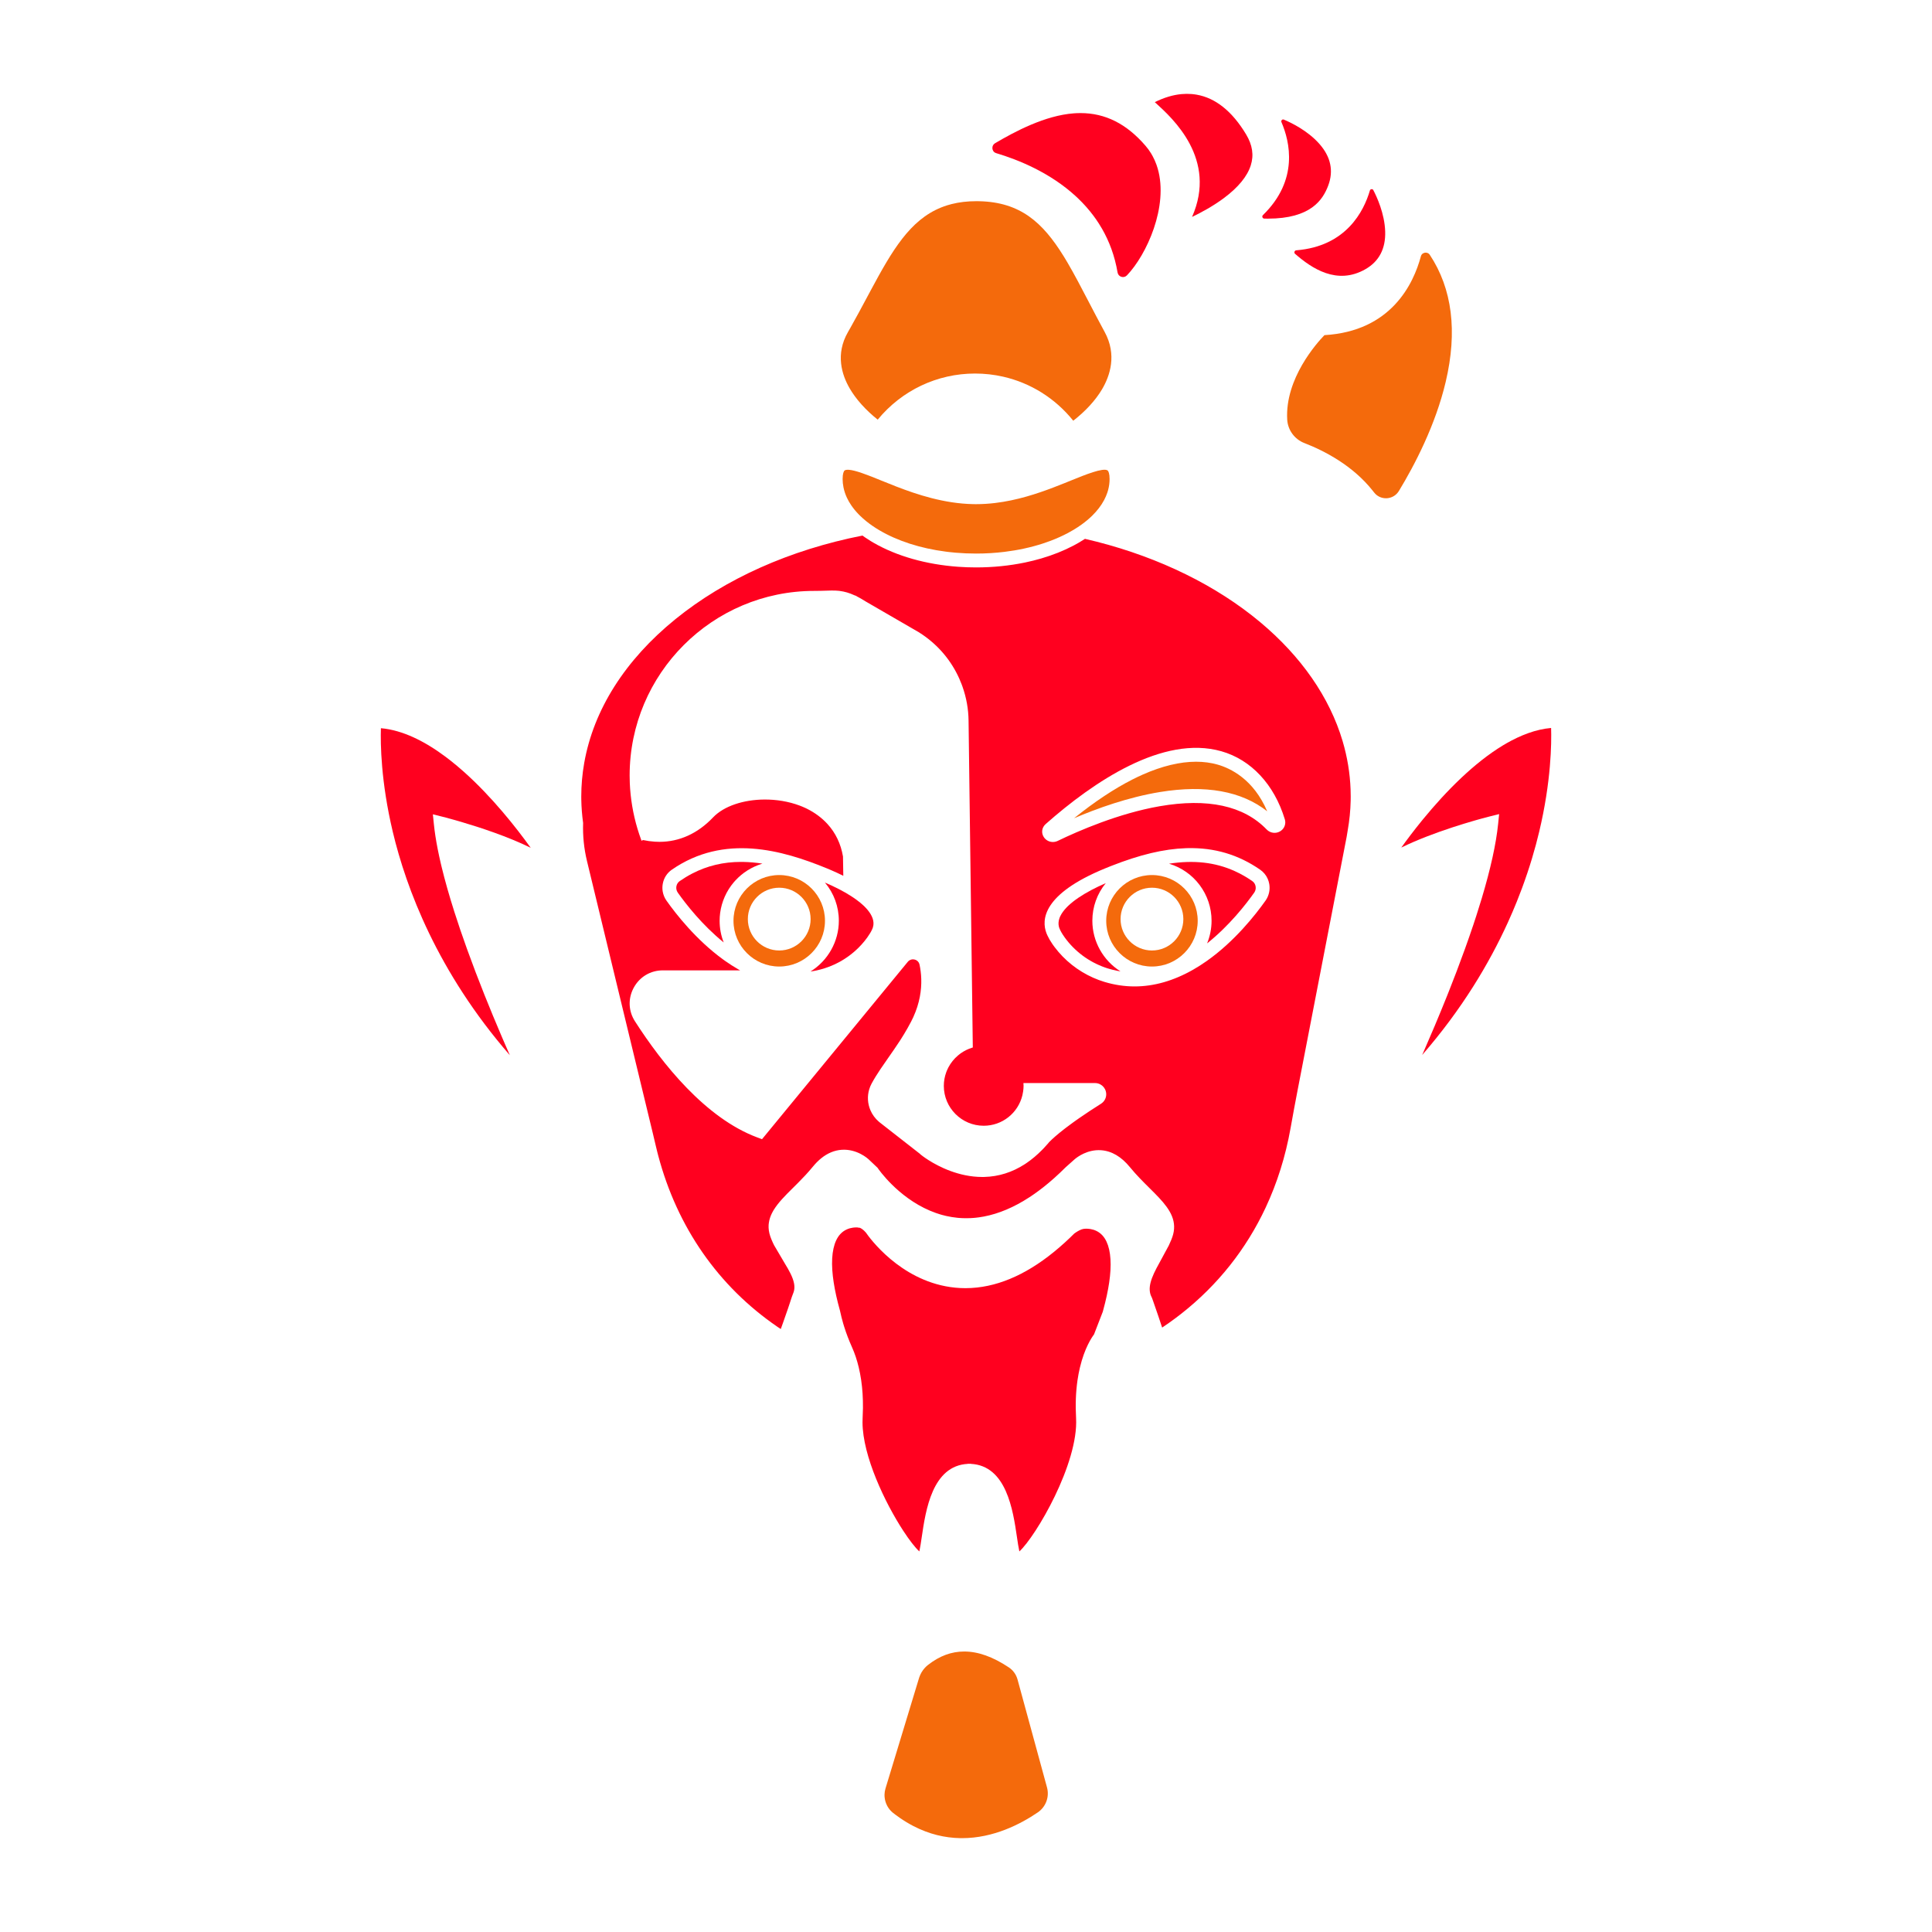
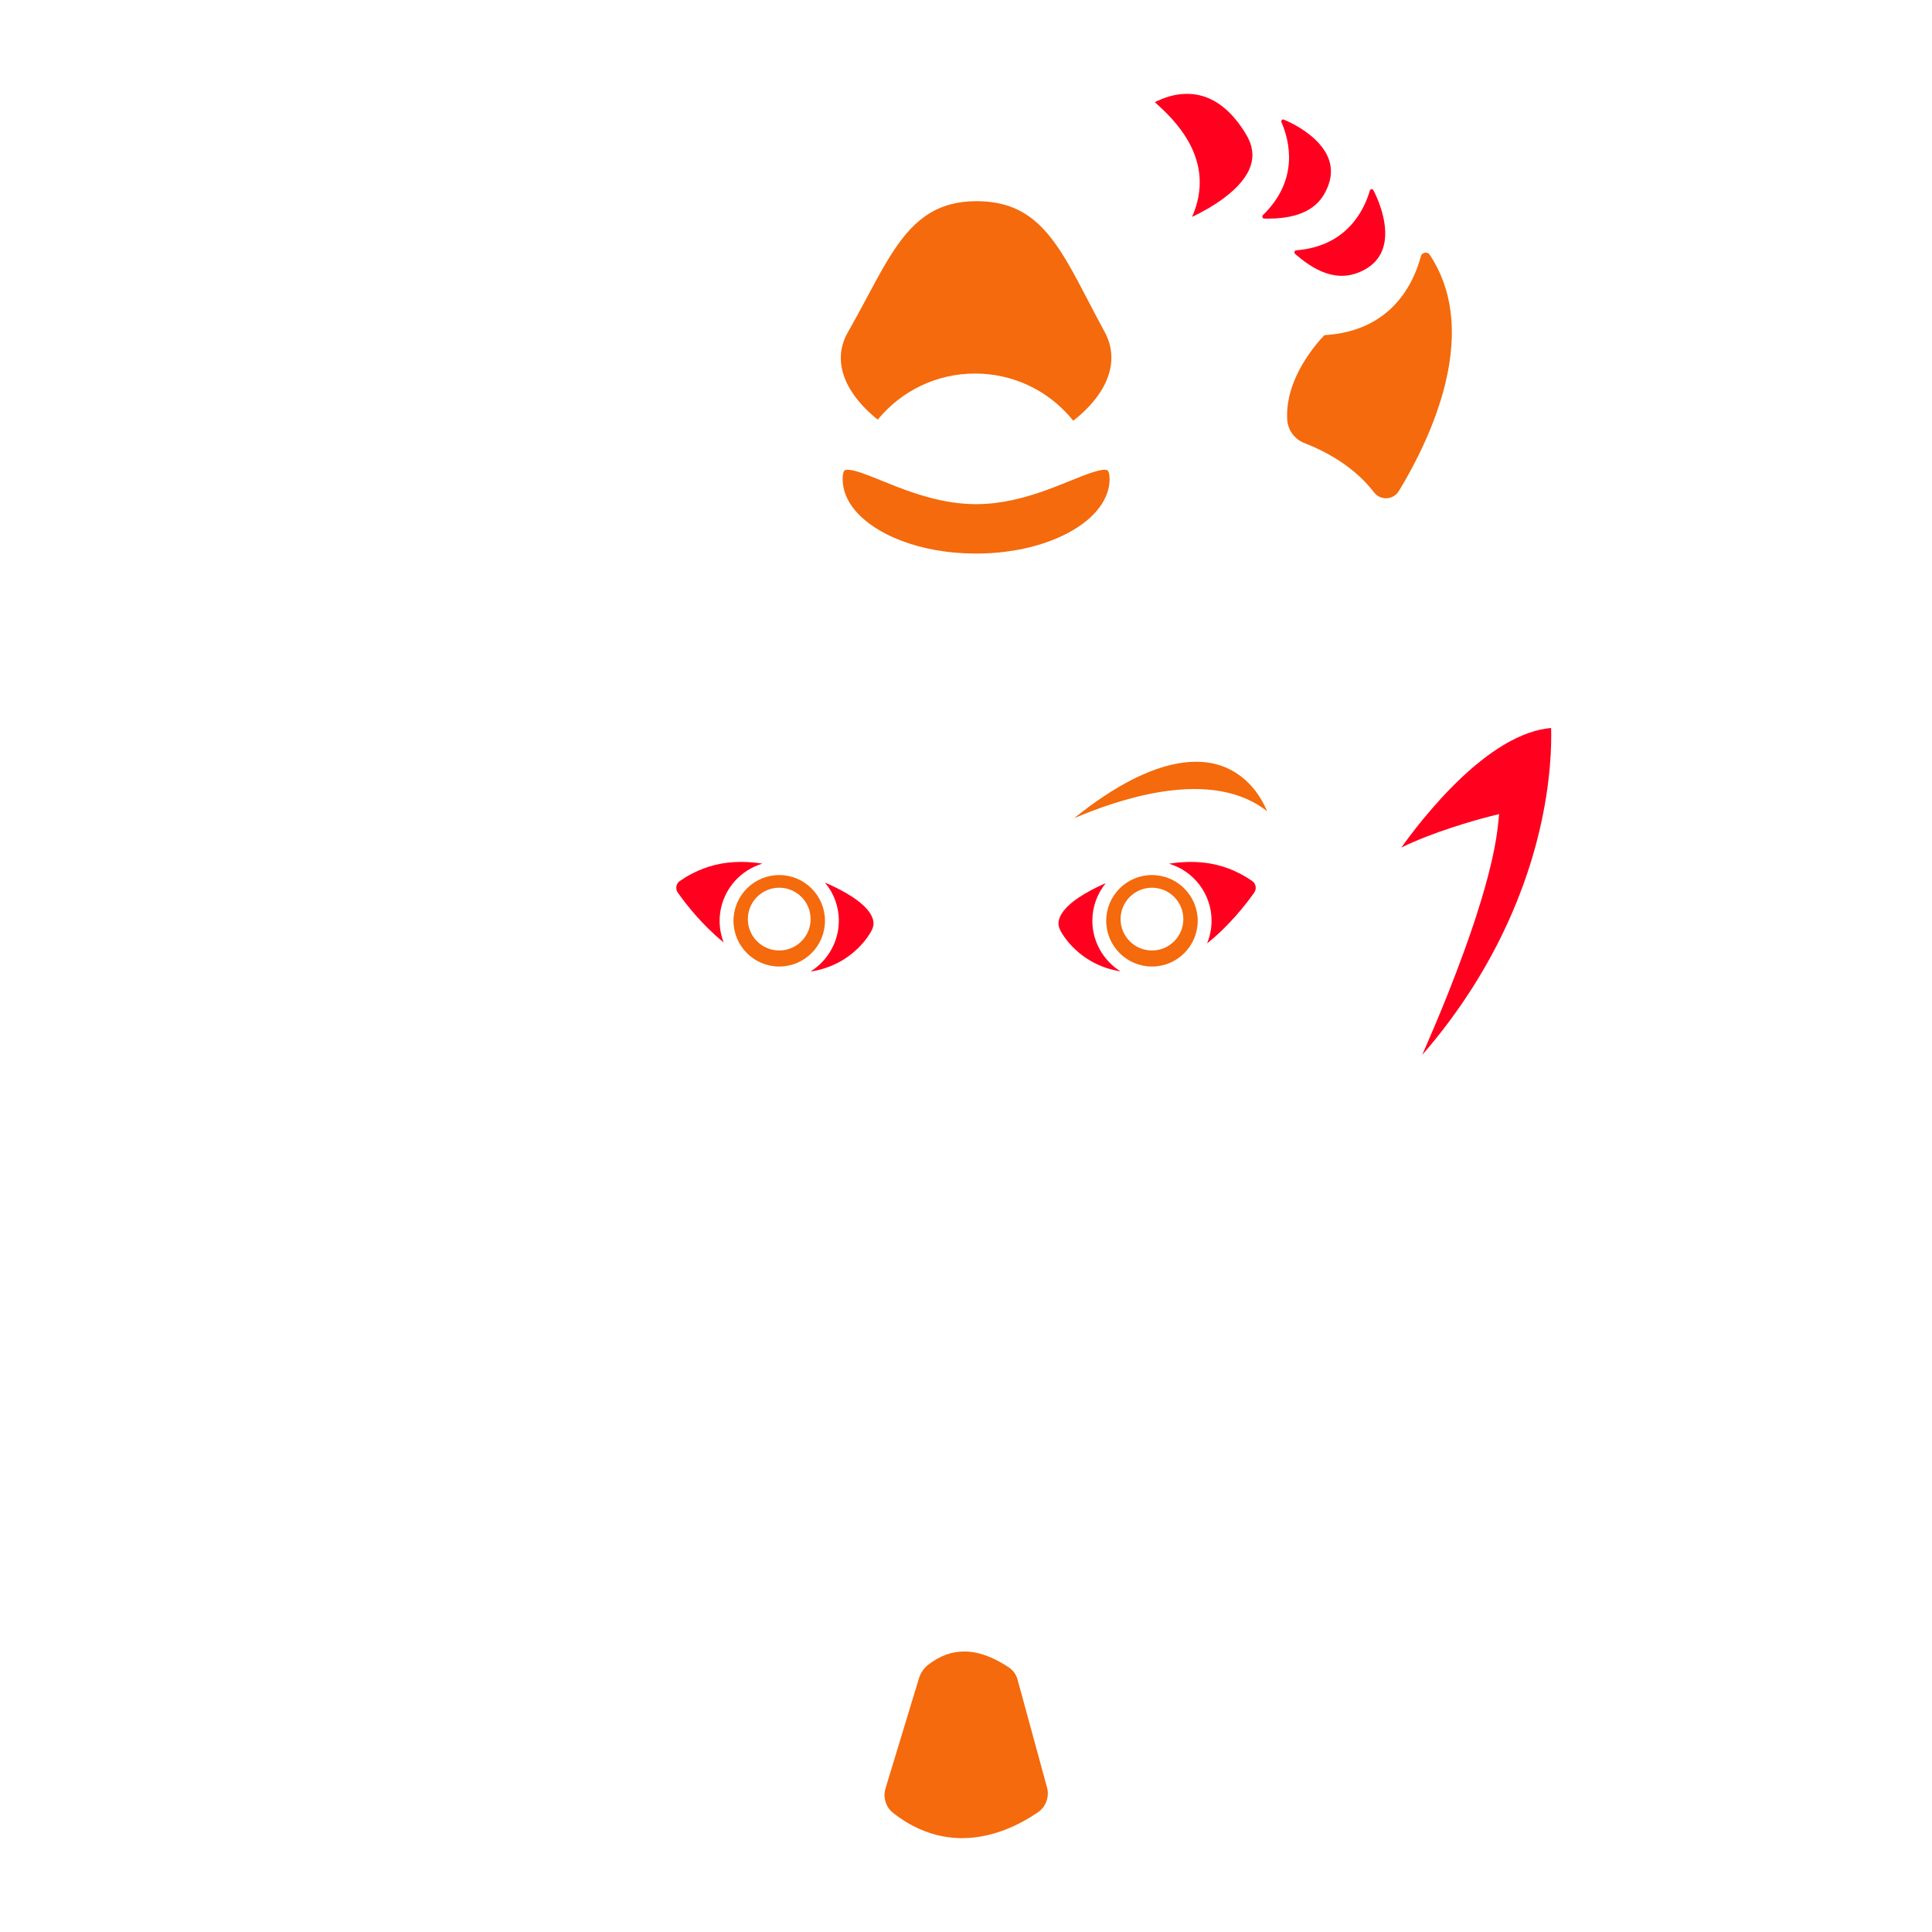
<svg xmlns="http://www.w3.org/2000/svg" version="1.1" x="0px" y="0px" viewBox="0 0 3000 3000" style="enable-background:new 0 0 3000 3000;" xml:space="preserve">
  <style type="text/css">
	.st0{display:none;}
	.st1{display:inline;stroke:#000000;stroke-miterlimit:10;}
	.st2{fill:none;}
	.st3{fill:#FB0013;}
	.st4{fill:#F46A0C;}
	.st5{fill:#FF001F;}
	.st6{fill:#FFFFFF;}
</style>
  <g id="Layer_1" class="st0">
    <rect x="0.27" y="2.09" class="st1" width="2995.45" height="2995.45" />
  </g>
  <g id="Layer_2_copy_2">
    <g>
      <path class="st2" d="M1209.99,1378.44c-26.87,0-48.74,21.86-48.74,48.74c0,26.87,21.86,48.73,48.74,48.73    c26.87,0,48.73-21.86,48.73-48.73C1258.73,1400.31,1236.86,1378.44,1209.99,1378.44z" />
      <path class="st2" d="M1410.13,1492.91c2.59-2.75,6.3-3.85,10.06-2.94c1.98,0.48,3.69,1.46,5.01,2.82    c0.17,0.17,0.32,0.34,0.48,0.53c0.3,0.36,0.58,0.75,0.84,1.15c0.63,1.01,1.09,2.16,1.36,3.4c1.36,6.4,2.42,13.92,2.67,22.33    c0.49,16.82-2.29,37.21-12.44,59.33c-1.02,2.21-2.1,4.44-3.27,6.69c-3.53,6.79-7.17,13.19-10.86,19.29    c-1.48,2.44-2.96,4.84-4.46,7.19c-0.75,1.18-1.5,2.34-2.24,3.5c-6,9.27-12.08,17.95-18.06,26.48c-4.17,5.96-8.23,11.77-12.1,17.55    c-4.98,7.44-9.63,14.82-13.69,22.35c-1.56,2.89-2.78,5.89-3.7,8.93c-3.23,10.76-2.48,22.18,1.84,32.33    c2.87,6.73,7.29,12.91,13.17,17.93c0.56,0.48,1.13,0.94,1.71,1.4l62.32,48.69l-0.08,0.1l1.56,1.3c0.04,0.03,4.27,3.5,11.61,8.17    c15.38,9.77,46.66,26.15,83.38,26.15c1.07,0,2.14-0.01,3.21-0.04c22.38-0.58,43.45-7.24,62.95-19.88c0.93-0.6,1.85-1.22,2.78-1.85    c8.29-5.66,16.3-12.42,24-20.26c0.88-0.9,1.72-1.77,2.54-2.62c2.43-2.55,4.58-4.93,6.62-7.32l1.32-1.55l-0.09-0.08    c5.89-6.02,13.94-12.97,23.81-20.64c0.82-0.64,1.66-1.28,2.51-1.93c0.37-0.29,0.75-0.57,1.13-0.86c3.06-2.32,6.28-4.71,9.64-7.15    c1.54-1.12,3.12-2.25,4.72-3.39c1.81-1.29,3.66-2.59,5.55-3.9c10.17-7.07,21.45-14.51,33.67-22.21l0,0    c5.39-3.4,8.37-9.23,8.14-15.33c-0.05-1.41-0.28-2.83-0.69-4.24c-1.36-4.7-4.49-8.44-8.57-10.58c-2.44-1.28-5.22-2-8.16-2h-111.12    l0.08,2.11c0.01,0.34,0.04,0.68,0.06,1.01c0.03,0.41,0.06,0.83,0.06,1.25c0,2.54-0.21,5.23-0.65,8.45    c-0.28,2.07-0.68,4.15-1.17,6.18c-6.78,27.84-31.49,47.29-60.09,47.29c-34.14,0-61.92-27.77-61.92-61.91    c0-7.35,1.31-14.54,3.8-21.28c0.38-1.04,0.79-2.06,1.23-3.08c0.66-1.52,1.37-3.02,2.15-4.49c3.63-6.84,8.55-13.04,14.61-18.21    c1.24-1.06,2.49-2.05,3.74-2.97c0.41-0.3,0.83-0.6,1.24-0.89c2.61-1.81,5.33-3.4,8.13-4.78c2.8-1.37,5.69-2.53,8.65-3.45    l0.73-0.23l0.73-0.23l-6.59-507.59c-0.23-17.93-3.39-35.59-9.37-52.57c-0.4-1.13-0.81-2.26-1.24-3.39    c-1.2-3.18-2.49-6.3-3.86-9.38c-12.4-27.66-31.99-51.03-57.31-68.28c-1.88-1.28-3.78-2.52-5.72-3.73l-82.32-47.68    c-3.4-2.15-7.52-4.59-10.5-6.2c-0.33-0.18-0.66-0.34-1-0.51c-0.21-0.1-0.42-0.21-0.63-0.31l-3.7-2.15h0l-0.36,0.11    c-2.39-1.12-4.74-2.12-7.06-2.99c-3.86-1.45-7.64-2.55-11.41-3.33c-9.1-1.89-15.55-1.68-26.23-1.34    c-2.62,0.08-5.41,0.17-8.51,0.24c-3.11,0.07-6.53,0.12-10.41,0.12c-158.07,0-286.66,128.6-286.66,286.67    c0,3.92,0.08,7.86,0.25,11.82c0.51,11.87,1.77,23.86,3.77,35.78c0.99,5.92,2.17,11.82,3.53,17.65c1.36,5.83,2.89,11.59,4.59,17.24    c0.91,3.03,1.82,5.9,2.74,8.67c0.92,2.77,1.85,5.42,2.81,8.01l0.8,2.17l0,0l2.05-1.07c0.12-0.06,0.25-0.11,0.55-0.04    c5.79,1.26,11.85,2.1,18.01,2.51c2.45,0.16,4.88,0.24,7.3,0.24h0c30.86,0,59.43-12.98,83.03-37.82    c17.05-17.95,47.65-27.65,79.72-27.87c18.56-0.13,37.62,2.92,54.82,9.38c3.13,1.17,6.19,2.46,9.18,3.86    c0.82,0.38,1.63,0.78,2.44,1.18c12.1,6.02,22.95,14.09,31.5,23.44c12.74,13.93,20.89,30.95,24.21,50.6l0.48,29.97    c-5.97-2.98-12.27-5.91-18.84-8.74c-2.19-0.94-4.4-1.88-6.65-2.8c-69.45-28.52-159.57-54.07-240.73,2.02    c-7.51,5.2-12.53,13.04-14.13,22.08c-0.71,4.02-0.71,8.06-0.04,11.97c0.87,5.03,2.86,9.84,5.9,14.13    c15.02,21.23,45.97,60.66,87.23,90.79c1.33,0.97,2.67,1.93,4.02,2.89c6.61,4.65,13.33,8.95,20.1,12.84    c0.97,0.56,1.93,1.1,2.9,1.64h-119.92c-19.12,0-36.01,10.02-45.18,26.81c-0.29,0.52-0.56,1.05-0.83,1.58    c-8.26,16.37-7.3,35.21,2.66,50.73c42.2,65.72,109.44,150.36,190.11,180.38l7.19,2.68l226.36-275.45    C1409.79,1493.29,1409.96,1493.1,1410.13,1492.91z M1123.78,1463.43c-33.53-27.14-58.78-59.66-71.23-77.26    c-0.43-0.6-0.79-1.24-1.1-1.89c-0.99-2.04-1.44-4.27-1.3-6.53c0.03-0.5,0.08-1,0.17-1.49c0.59-3.34,2.43-6.23,5.18-8.13    c6.34-4.38,12.78-8.27,19.34-11.67c23.43-12.14,48.41-18.09,75.79-18.09c1.31,0,2.64,0.01,3.97,0.04    c9.34,0.19,19.16,1.07,29.32,2.61c-0.3,0.09-0.59,0.19-0.88,0.28c-15.74,4.81-30.04,13.81-41.27,26.06    c-0.81,0.88-1.61,1.78-2.39,2.7c-11.49,13.55-18.79,30.1-21.12,47.55c-0.54,4.03-0.81,8.1-0.81,12.19    C1117.44,1441.45,1119.57,1452.73,1123.78,1463.43z M1138.96,1429.8c0-39.17,31.86-71.03,71.03-71.03    c39.17,0,71.03,31.86,71.03,71.03c0,39.17-31.86,71.03-71.03,71.03C1170.83,1500.83,1138.96,1468.96,1138.96,1429.8z     M1355.42,1440.05c-0.13,0.41-0.27,0.83-0.43,1.24c-0.2,0.51-0.41,1.03-0.65,1.57c-1.64,3.74-4.18,8.01-7.57,12.73    c-11.17,15.56-25.83,28.46-42.58,37.74c-2.6,1.44-5.25,2.8-7.94,4.06c-5.62,2.63-11.43,4.87-17.4,6.67    c-1.66,0.5-3.33,0.97-5.02,1.41c-5.05,1.32-10.19,2.36-15.39,3.12c27.08-16.73,44.09-46.64,44.09-78.8c0-5.49-0.48-10.9-1.41-16.2    c-1.86-10.59-5.55-20.69-10.91-29.94c-2.68-4.63-5.78-9.04-9.27-13.2c15.4,6.58,28.84,13.52,39.94,20.58    c1.56,0.99,3.07,1.98,4.54,2.98c1.48,1.01,2.93,2.01,4.31,3.02c4.16,3.04,7.88,6.09,11.11,9.13c0.58,0.55,1.16,1.11,1.74,1.69    c0.58,0.58,1.16,1.17,1.73,1.78c0.29,0.31,0.57,0.61,0.86,0.93c0.57,0.62,1.13,1.26,1.68,1.92c0.28,0.33,0.55,0.66,0.82,0.99    C1353.88,1421.14,1358.41,1430.54,1355.42,1440.05z" />
      <path class="st2" d="M1788.76,1378.44c-26.87,0-48.74,21.86-48.74,48.74c0,26.87,21.86,48.73,48.74,48.73    c26.87,0,48.73-21.86,48.73-48.73C1837.49,1400.31,1815.63,1378.44,1788.76,1378.44z" />
      <path class="st2" d="M1970.88,1372.5c-0.5-2.83-1.33-5.54-2.47-8.08c-2.51-5.61-6.49-10.43-11.66-14h0    c-33.94-23.46-70.88-34.41-112.84-33.45c-0.83,0.02-1.66,0.03-2.49,0.06c-34.18,1.16-71.34,10-116.3,27.71    c-3,1.18-6.03,2.4-9.1,3.66c-97.51,40.05-98.92,80.23-91.09,100.61l0.18,0.46l0,0c0.42,1.05,0.89,2.13,1.4,3.22    c1.89,4.07,4.39,8.4,7.5,12.95c0.56,0.82,1.15,1.66,1.75,2.49c0.6,0.84,1.21,1.67,1.83,2.49c15.48,20.62,36.26,37.05,59.87,47.53    c5.67,2.51,11.5,4.69,17.45,6.49c15.45,4.68,31.21,7.05,46.85,7.05c30.18,0,60.72-8.76,91.05-26.08c7-4,13.99-8.45,20.96-13.36    c43.27-30.46,75.74-71.76,91.25-93.68c0.34-0.48,0.66-0.96,0.97-1.45c4.36-6.85,6.17-14.88,5.15-22.93    C1971.07,1373.65,1970.98,1373.07,1970.88,1372.5z M1735.13,1507.52c-4.74-0.91-9.41-2.06-13.98-3.45    c-0.83-0.25-1.66-0.51-2.49-0.78c-0.02-0.01-0.04-0.01-0.06-0.02c-0.85-0.28-1.69-0.56-2.53-0.85    c-25.18-8.78-47.35-25.26-62.84-46.82c-3.88-5.4-6.64-10.21-8.22-14.3c-0.14-0.36-0.26-0.72-0.37-1.07    c-0.03-0.09-0.06-0.18-0.09-0.28c-0.09-0.3-0.18-0.61-0.26-0.91c-0.05-0.2-0.1-0.4-0.14-0.6c-0.02-0.08-0.04-0.17-0.05-0.25    c-0.72-3.4-0.68-7.53,0.99-12.33c0.01-0.03,0.02-0.06,0.03-0.08c0.09-0.27,0.2-0.54,0.3-0.81c0.06-0.16,0.12-0.31,0.18-0.47    c0.06-0.15,0.13-0.31,0.19-0.46c0.12-0.28,0.23-0.55,0.36-0.83c0.01-0.02,0.02-0.05,0.03-0.07c2.23-4.87,5.68-9.41,9.35-13.32    c0.09-0.09,0.17-0.19,0.26-0.28c0.22-0.23,0.44-0.47,0.67-0.7c0.34-0.35,0.69-0.7,1.05-1.06c0.11-0.11,0.22-0.22,0.33-0.33    c0.43-0.42,0.86-0.84,1.32-1.27c8.66-8.15,20.79-16.36,35.77-24.28c6.81-3.6,14.21-7.14,22.14-10.58    c-13.52,16.49-20.86,36.94-20.86,58.49c0,31.98,16.84,61.77,43.68,78.55C1738.29,1508.1,1736.71,1507.82,1735.13,1507.52z     M1788.76,1500.83c-39.17,0-71.03-31.86-71.03-71.03s31.86-71.03,71.03-71.03s71.03,31.86,71.03,71.03    S1827.92,1500.83,1788.76,1500.83z M1947.45,1386.16c-12.78,18.06-38.69,51.36-73.1,78.75c4.57-11.11,6.95-23.1,6.95-35.12    c0-41.25-27.22-77.08-66-88.65c38.36-5.94,71.5-2.27,101.84,11.43c9.36,4.23,18.46,9.4,27.36,15.55c2.75,1.9,4.59,4.78,5.18,8.12    c0.15,0.87,0.22,1.75,0.2,2.61C1949.83,1381.46,1949,1383.98,1947.45,1386.16z" />
      <path class="st2" d="M1634.86,1307.44c2.67,0,5.26-0.6,7.72-1.79c31.61-15.29,94.16-42.59,157.88-53.7    c74.8-13.03,130.78-0.91,166.39,36.05c2.79,2.9,6.39,4.63,10.13,5.1c3.6,0.46,7.35-0.23,10.67-2.18c4.98-2.93,7.9-7.91,8.1-13.32    c0.02-0.45,0.01-0.9-0.01-1.36c-0.06-1.37-0.3-2.75-0.72-4.13c-16.44-54.03-52.39-92.52-98.64-105.61    c-90.57-25.64-198.26,47.34-272.66,113.08c-6.08,5.37-7.24,13.76-2.82,20.4C1624.01,1304.65,1629.23,1307.44,1634.86,1307.44z     M1758.66,1210.27c5.29-2.68,10.52-5.17,15.67-7.46c29.94-13.28,57.83-20.01,82.92-20.01c11.73,0,22.93,1.48,33.28,4.41    c20.04,5.67,55.85,22.59,77.17,72.57c-39.74-31.37-95.6-41.46-166.2-29.99c-49.45,8.04-98.06,25.56-133.7,40.75    C1699.64,1244.95,1730.09,1224.75,1758.66,1210.27z" />
      <path class="st4" d="M1577.58,2601.57c-1.66-3.27-3.85-6.23-6.5-8.78c-1.41-1.36-2.95-2.59-4.6-3.69    c-24.98-16.58-47.64-24.64-69.27-24.64c-19.88,0-38.25,6.81-56.18,20.82l-0.23,0.18c-1.74,1.38-3.35,2.9-4.83,4.53    c-3.75,4.13-6.64,9.02-8.5,14.44c-0.17,0.5-0.34,1.01-0.49,1.53l-52.01,171.25c-0.92,3.03-1.41,6.13-1.49,9.21    c-0.02,0.88-0.01,1.76,0.03,2.64c0.02,0.44,0.05,0.88,0.09,1.31c0.39,4.59,1.67,9.06,3.75,13.15c0.26,0.51,0.53,1.02,0.82,1.52    c1.99,3.49,4.59,6.66,7.73,9.32c0.34,0.29,0.69,0.57,1.05,0.85c1.15,0.9,2.3,1.78,3.45,2.65c2.3,1.73,4.6,3.38,6.9,4.97    c6.9,4.76,13.77,8.9,20.61,12.47c25.08,13.08,49.67,18.51,72.82,18.96c1.05,0.02,2.1,0.03,3.15,0.03    c48.79,0,90.97-21.83,117.66-40.05c12.51-8.54,18.24-24.09,14.25-38.7l-45.81-167.8    C1579.37,2605.6,1578.57,2603.53,1577.58,2601.57z" />
-       <path class="st5" d="M1676.85,2123.67c7.18-30.33,18.35-46.86,21.9-51.55l13.62-35.19c0.13-0.47,0.26-0.94,0.38-1.4l0.28-1.05    c4.27-15.55,7.39-30.01,9.29-42.98c0.98-6.68,1.65-13.08,1.99-19.02c1.42-24.77-2.81-43.41-12.25-53.91    c-11.77-13.1-28.82-10.48-29.55-10.36c-3.74,0.54-8.86,3.38-12.45,5.83c-0.75,0.52-1.45,1.01-2.04,1.47    c-4.73,4.71-9.45,9.21-14.18,13.53c-45.68,41.76-91.47,65.26-136.67,70.21c-6.02,0.66-12.02,1.01-18.02,1.01c0,0,0,0,0,0    c-5.36,0-10.71-0.26-16.05-0.79c-2.6-0.26-5.17-0.57-7.7-0.95c-78.56-11.54-125.31-76.51-130.84-84.57    c-3.95-4.61-7.28-6.5-8.95-7.23c-0.39-0.17-0.68-0.27-0.88-0.34l-2,0.01l0,0l-0.07-0.32c-0.74-0.07-1.76-0.13-3-0.13    c-1.45,0-3.22,0.09-5.2,0.36c-5.93,0.82-13.67,3.34-19.92,10.3c-9.65,10.74-13.86,29.94-12.17,55.51    c0.39,5.95,1.12,12.37,2.15,19.1c2.01,13.13,5.26,27.76,9.65,43.49l0.23,0.86l0.26,1.17c0.62,2.95,1.32,5.98,2.1,9.06    c0.78,3.08,1.64,6.23,2.57,9.41c0.45,1.53,0.91,3.05,1.39,4.58c3.35,10.72,7.49,21.56,12.31,32.3c4.17,9.28,7.65,19.7,10.36,30.97    c1.52,6.34,2.8,13.03,3.81,19.88c1,6.85,1.74,13.93,2.2,21.19c0.46,7.26,0.66,14.71,0.58,22.32c-0.05,5.07-0.22,10.22-0.51,15.43    c-0.12,2.21-0.18,4.46-0.17,6.75c0.24,52.62,35.12,125.14,63.18,168.23c9.76,14.99,18.7,26.41,25.06,32.2    c1.34-6,2.57-14.32,3.76-22.42c6.12-41.61,16.3-110.8,71.67-113.55v-0.19l2.16,0.12c0.04,0,0.09,0,0.13,0l2.16-0.13v0.2    c55.38,2.75,65.55,71.95,71.66,113.49c1.19,8.13,2.42,16.48,3.77,22.48c25.46-23.15,92.04-136.52,88.07-207.18    c-1.16-20.63-0.43-40.27,2.17-58.37C1674.09,2136.69,1675.35,2130.02,1676.85,2123.67z" />
      <path class="st4" d="M1663.97,745.75l-0.92,0.37c-3.34,1.36-6.65,2.7-9.99,4.04c-5.86,2.36-11.78,4.69-17.94,7.03    c-24.6,9.34-55.64,19.75-89.93,23.86c-9.6,1.15-19.46,1.81-29.51,1.81c-1.47,0-2.94-0.01-4.41-0.04    c-45.44-0.87-87.66-15.01-119.64-27.38c-8.42-3.26-16.34-6.48-23.32-9.31c-2.01-0.82-4.02-1.63-6.02-2.44    c-16.73-6.76-33.8-13.37-43.94-14.17c-0.68-0.05-1.32-0.08-1.93-0.08c-0.81,0-1.55,0.05-2.2,0.15c-1.09,0.16-1.95,0.45-2.58,0.88    c-0.78,0.53-1.59,1.8-2.2,3.98c-0.61,2.18-1.03,5.26-1.03,9.39c0,4.16,0.45,8.5,1.33,12.91c1.1,5.48,2.89,10.9,5.32,16.1    c1.89,4.06,4.18,8.05,6.86,11.96c3.21,4.69,6.97,9.27,11.28,13.71c0.72,0.74,1.45,1.48,2.2,2.21c2.99,2.93,6.22,5.8,9.68,8.6    c6.07,4.91,12.88,9.6,20.22,13.94c28.5,16.83,64.11,28.22,103.16,33.29c1.7,0.22,3.4,0.43,5.11,0.63    c3.42,0.39,6.87,0.74,10.34,1.04c10.41,0.89,21.02,1.34,31.77,1.34c15,0,29.8-0.9,44.18-2.66c20.78-2.54,40.69-6.86,59.11-12.82    c4.25-1.38,8.42-2.84,12.51-4.39c9.53-3.61,18.58-7.7,27.07-12.22c2.86-1.53,5.66-3.11,8.38-4.73c4.53-2.71,8.85-5.55,12.91-8.5    c5.87-4.26,11.18-8.7,15.9-13.3c7.86-7.67,14.1-15.79,18.63-24.28c2.09-3.92,3.81-7.88,5.13-11.83c0.44-1.32,0.84-2.63,1.19-3.94    c1.51-5.65,2.28-11.39,2.28-17.07c0-8.26-1.67-12.32-3.23-13.37C1712.91,725.87,1684.62,737.36,1663.97,745.75z" />
      <path class="st4" d="M1281.02,1429.8c0-39.17-31.86-71.03-71.03-71.03c-39.17,0-71.03,31.86-71.03,71.03    c0,39.17,31.86,71.03,71.03,71.03C1249.16,1500.83,1281.02,1468.96,1281.02,1429.8z M1209.99,1475.91    c-26.87,0-48.74-21.86-48.74-48.73c0-26.87,21.86-48.74,48.74-48.74c26.87,0,48.73,21.86,48.73,48.74    C1258.73,1454.05,1236.86,1475.91,1209.99,1475.91z" />
      <path class="st5" d="M1960.37,337.46c0.35,0.88,1.12,1.94,2.83,1.98c1.9,0.04,3.77,0.07,5.6,0.07c66.54,0,85.34-29.21,93.69-51.47    c8.57-22.85,3.92-44.62-13.82-64.68c-18.48-20.91-44.73-33.29-55.16-37.64c-0.19-0.08-0.38-0.14-0.56-0.18    c-0.05-0.01-0.1-0.01-0.16-0.02c-0.12-0.02-0.24-0.04-0.36-0.04c-0.05,0-0.09,0-0.14,0c-0.16,0.01-0.31,0.02-0.45,0.06    c-0.04,0.01-0.08,0.01-0.11,0.02c-0.17,0.05-0.33,0.11-0.47,0.18c-0.02,0.01-0.04,0.03-0.07,0.04c-0.12,0.07-0.24,0.14-0.35,0.22    c-0.03,0.02-0.06,0.05-0.09,0.07c-0.12,0.09-0.23,0.19-0.33,0.29c-0.56,0.57-1.11,1.46-0.82,2.64c0.04,0.17,0.1,0.34,0.18,0.53    c13.22,30.64,27.08,90.15-28.67,144.44c-0.3,0.29-0.51,0.58-0.66,0.88c-0.07,0.14-0.13,0.27-0.18,0.41    c-0.01,0.04-0.04,0.09-0.05,0.13c-0.09,0.3-0.12,0.6-0.12,0.88c0,0.01,0,0.01,0,0.02c0,0.15,0.02,0.29,0.04,0.42    C1960.2,336.97,1960.28,337.23,1960.37,337.46z" />
      <path class="st4" d="M1998.78,651.61c0.94,16.18,11.39,30.46,26.63,36.37c31.53,12.23,75.25,34.96,106.23,74.1    c0.64,0.81,1.28,1.61,1.91,2.43c0.66,0.87,1.38,1.67,2.13,2.42c4.36,4.36,10.16,6.76,16.41,6.75c0.42,0,0.84-0.01,1.26-0.03    c0.49-0.03,0.98-0.07,1.47-0.12c0.48-0.06,0.96-0.12,1.44-0.21c6.66-1.17,12.38-5.07,15.98-10.99    c24.39-40.18,56.8-102.19,72.66-169.43c18.47-78.31,10.14-144.68-24.77-197.27c-0.29-0.43-0.59-0.81-0.91-1.13    c-1.27-1.31-2.73-1.87-3.99-2.08c-0.31-0.05-0.62-0.08-0.9-0.1c-0.14-0.01-0.28-0.01-0.41-0.01c-0.39,0-0.73,0.03-1,0.06    c-0.13,0.02-0.24,0.03-0.34,0.05c-1.4,0.23-4.65,1.15-5.99,4.77c-0.09,0.24-0.17,0.49-0.24,0.76    c-11.57,43.19-46.4,116.41-149.75,122.46C2045.04,532.3,1995.08,587.75,1998.78,651.61z" />
      <path class="st5" d="M1794.52,159.85c26.52,24.08,96.16,87.29,56.48,176.99c14.02-6.71,32.58-16.68,49.47-29.27    c22.2-16.55,36.22-33.6,41.68-50.67c5.09-15.94,2.7-31.76-7.31-48.37c-21.51-35.71-47.33-56.41-76.76-61.53    c-2.56-0.45-5.15-0.77-7.75-0.99c-2.6-0.21-5.22-0.31-7.87-0.29c-2.64,0.02-5.3,0.16-7.98,0.41c-13.38,1.27-27.2,5.44-41.32,12.5    c0.43,0.39,0.85,0.78,1.28,1.16L1794.52,159.85z" />
      <path class="st4" d="M1362.91,651.63c37.43-45.53,92.4-71.6,151.15-71.6c14.89,0,29.53,1.67,43.7,4.9    c42.49,9.69,80.71,33.43,108.8,68.38c19.12-14.91,34.5-31.69,44.55-48.6c12.57-21.16,23.5-53.81,4.23-89.2    c-8.8-16.15-16.86-31.62-24.66-46.58l-0.23-0.45c-11.48-22.03-22.04-42.31-32.68-60.44c-1.42-2.42-2.84-4.8-4.26-7.14    c-0.71-1.17-1.43-2.33-2.14-3.48c-32.16-51.79-66.85-83.61-130.98-84.97c-1.42-0.03-2.86-0.05-4.32-0.05    c-14.05,0-26.73,1.53-38.29,4.45c-2.31,0.58-4.58,1.22-6.81,1.91c-3.34,1.04-6.58,2.2-9.74,3.48    c-48.37,19.6-76,66.93-108.61,127.64c-2.13,3.96-4.27,7.97-6.45,12.04l-0.05,0.09c-8.1,15.16-16.45,30.76-25.52,46.81    c-1.3,2.29-2.61,4.59-3.93,6.91c-19.7,34.3-9.46,66.34,2.61,87.18C1329.07,619.84,1344.14,636.66,1362.91,651.63z" />
-       <path class="st5" d="M1546.91,237.82c34.75,10.38,83.68,30.29,123.42,66.77c1.1,1.01,2.2,2.04,3.29,3.08    c2.18,2.08,4.33,4.21,6.44,6.39c2.11,2.18,4.19,4.42,6.23,6.71c4.08,4.58,8.01,9.38,11.75,14.4c2.81,3.77,5.51,7.66,8.09,11.69    c1.72,2.68,3.39,5.43,5.01,8.23c11.29,19.61,19.82,42.14,24.21,67.99c0.55,3.26,2.76,5.79,5.9,6.76c3.12,0.96,6.35,0.12,8.63-2.25    c30.6-31.82,64.86-107.17,47.77-165.96c-0.59-2.03-1.24-4.04-1.95-6.02c-1.61-4.48-3.55-8.85-5.83-13.08    c-0.86-1.59-1.76-3.17-2.72-4.72c-2.49-4.03-5.33-7.91-8.53-11.61c-29.41-34.05-62.4-50.61-100.85-50.61    c-3.41,0-6.89,0.13-10.35,0.39c-44.6,3.32-91.09,28.04-122.17,46.34c-3.14,1.85-4.03,4.56-4.23,6.5    c-0.09,0.88-0.04,1.61,0.01,2.02C1541.18,232.11,1542.06,236.37,1546.91,237.82z" />
      <path class="st5" d="M2010.1,390.87c-0.3,0.9-0.38,2.2,0.91,3.32c25.68,22.36,64.94,49.16,109.24,23.81    c21.18-12.12,31.5-31.84,30.65-58.61c-0.88-27.9-13.18-54.18-18.43-64.18c-0.09-0.16-0.18-0.3-0.27-0.43    c-0.03-0.04-0.06-0.08-0.1-0.11c-0.07-0.08-0.14-0.16-0.21-0.23c-0.04-0.04-0.08-0.07-0.12-0.1c-0.07-0.06-0.14-0.12-0.21-0.16    c-0.04-0.03-0.08-0.05-0.12-0.08c-0.08-0.04-0.15-0.08-0.23-0.12c-0.04-0.02-0.08-0.04-0.12-0.05c-0.09-0.03-0.17-0.06-0.26-0.08    c-0.03-0.01-0.06-0.02-0.09-0.03c-0.24-0.05-0.47-0.08-0.7-0.08c-0.12,0-0.24,0.01-0.35,0.02c-0.91,0.09-2.07,0.51-2.52,2.03    c-9.38,32.02-36.7,86.68-114.27,92.88C2011.14,388.8,2010.4,389.94,2010.1,390.87z" />
      <path class="st5" d="M2207.74,1274.49c-12.55,15.42-23.32,29.77-31.83,41.6c25.08-12.31,53.8-22.93,78.46-31.04    c0.88-0.29,1.76-0.58,2.63-0.86c11.31-3.68,21.69-6.82,30.36-9.34c1.33-0.39,2.63-0.76,3.88-1.12s2.46-0.7,3.62-1.03    c1.16-0.33,2.28-0.64,3.34-0.93c1.07-0.3,2.08-0.58,3.05-0.84c6.76-1.85,10.99-2.91,11.72-3.1l14.87-3.72l-1.55,15.25    c-3.17,31.03-11.72,69.81-25.51,115.81c-2.63,8.76-5.45,17.79-8.45,27.07c-1.5,4.64-3.05,9.35-4.65,14.12    c-4,11.93-8.29,24.26-12.87,36.98c-4.21,11.67-8.51,23.26-12.85,34.67c-0.09,0.25-0.19,0.5-0.28,0.74    c-3.9,10.24-7.83,20.32-11.74,30.19c-1.03,2.6-2.06,5.19-3.09,7.77c-0.05,0.11-0.09,0.23-0.14,0.34    c-12.72,31.77-25.16,61.01-35.79,85.26c-0.87,1.99-1.73,3.95-2.58,5.87c61.59-70.86,103.96-141.85,133.11-205.89    c5-10.98,9.6-21.75,13.85-32.29c2.83-7.02,5.51-13.94,8.03-20.74c11.99-32.3,20.58-61.96,26.74-87.84    c18.6-78.15,19.23-137.28,18.47-161.04c-11.76,1.03-23.56,3.79-35.28,7.96c-2.93,1.04-5.86,2.17-8.78,3.38    c-5.84,2.42-11.66,5.17-17.44,8.2c-4.33,2.28-8.65,4.71-12.93,7.29c-5.71,3.44-11.37,7.14-16.97,11.05    c-5.6,3.91-11.13,8.03-16.59,12.33c-2.73,2.15-5.44,4.34-8.13,6.56c-5.38,4.45-10.67,9.06-15.86,13.77    c-2.6,2.36-5.17,4.74-7.72,7.15c-21.64,20.44-41.38,42.46-58.15,62.83C2209.68,1272.12,2208.71,1273.31,2207.74,1274.49z" />
      <path class="st4" d="M1788.76,1358.77c-39.17,0-71.03,31.86-71.03,71.03s31.86,71.03,71.03,71.03s71.03-31.86,71.03-71.03    S1827.92,1358.77,1788.76,1358.77z M1788.76,1475.91c-26.87,0-48.74-21.86-48.74-48.73c0-26.87,21.86-48.74,48.74-48.74    c26.87,0,48.73,21.86,48.73,48.74C1837.49,1454.05,1815.63,1475.91,1788.76,1475.91z" />
      <path class="st4" d="M1967.7,1259.79c-21.32-49.99-57.14-66.9-77.17-72.57c-10.35-2.93-21.54-4.41-33.28-4.41    c-25.08,0-52.98,6.73-82.92,20.01c-5.16,2.29-10.38,4.77-15.67,7.46c-28.57,14.48-59.02,34.68-90.87,60.28    c35.64-15.19,84.25-32.71,133.7-40.75C1872.1,1218.32,1927.96,1228.41,1967.7,1259.79z" />
      <path class="st5" d="M1944.51,1368.12c-8.9-6.15-18-11.32-27.36-15.55c-30.34-13.69-63.48-17.36-101.84-11.43    c38.78,11.57,66,47.4,66,88.65c0,12.02-2.39,24.01-6.95,35.12c34.41-27.39,60.32-60.69,73.1-78.75c1.54-2.18,2.37-4.71,2.43-7.31    c0.02-0.87-0.05-1.74-0.2-2.61C1949.09,1372.9,1947.26,1370.02,1944.51,1368.12z" />
      <path class="st5" d="M1696.2,1429.8c0-21.55,7.35-41.99,20.86-58.49c-7.93,3.44-15.33,6.98-22.14,10.58    c-14.98,7.92-27.11,16.13-35.77,24.28c-0.45,0.43-0.89,0.85-1.32,1.27c-0.11,0.11-0.22,0.22-0.33,0.33    c-0.36,0.35-0.7,0.71-1.05,1.06c-0.22,0.23-0.45,0.46-0.67,0.7c-0.09,0.09-0.18,0.19-0.26,0.28c-3.66,3.92-7.11,8.45-9.35,13.32    c-0.01,0.02-0.02,0.05-0.03,0.07c-0.13,0.27-0.24,0.55-0.36,0.83c-0.06,0.15-0.13,0.31-0.19,0.46c-0.06,0.16-0.12,0.31-0.18,0.47    c-0.1,0.27-0.21,0.54-0.3,0.81c-0.01,0.03-0.02,0.06-0.03,0.08c-1.66,4.8-1.71,8.93-0.99,12.33c0.02,0.08,0.03,0.17,0.05,0.25    c0.05,0.2,0.09,0.4,0.14,0.6c0.08,0.3,0.16,0.61,0.26,0.91c0.03,0.09,0.06,0.18,0.09,0.28c0.12,0.36,0.24,0.71,0.37,1.07    c1.58,4.09,4.34,8.91,8.22,14.3c15.49,21.56,37.66,38.04,62.84,46.82c0.84,0.29,1.68,0.58,2.53,0.85    c0.02,0.01,0.04,0.01,0.06,0.02c0.83,0.27,1.66,0.53,2.49,0.78c4.58,1.39,9.25,2.54,13.98,3.45c1.58,0.3,3.16,0.58,4.76,0.83    C1713.05,1491.57,1696.2,1461.78,1696.2,1429.8z" />
-       <path class="st5" d="M791.68,1638.52c-2.35-5.33-4.8-10.94-7.34-16.78c-1.27-2.92-2.55-5.9-3.86-8.94    c-0.65-1.52-1.31-3.05-1.97-4.6c-16.55-38.68-35.78-85.89-53.31-134.52c-7.34-20.36-13.92-39.71-19.75-58.01    c-8.01-25.17-14.59-48.38-19.71-69.56c-0.47-1.92-0.92-3.83-1.36-5.72c-3.53-15.13-6.3-29.18-8.28-42.11    c-0.99-6.47-1.79-12.66-2.39-18.57l-1.56-15.25l14.87,3.72c0.95,0.24,7.67,1.93,18.12,4.87c1.16,0.33,2.37,0.67,3.62,1.03    c1.25,0.36,2.54,0.73,3.88,1.12c1.33,0.39,2.71,0.79,4.12,1.2c28.24,8.32,71.52,22.44,107.32,40.03    c-22.27-30.95-59.98-79.1-104.54-118.67c-6.55-5.82-13.26-11.45-20.08-16.82c-2.73-2.15-5.48-4.25-8.24-6.31    c-31.81-23.64-65.94-40.93-99.75-43.9c-0.76,23.77-0.13,82.91,18.47,161.04C630.7,1378.94,679.06,1508.95,791.68,1638.52z" />
      <path class="st5" d="M1139.37,1370.06c0.78-0.92,1.58-1.82,2.39-2.7c11.23-12.25,25.54-21.24,41.27-26.06    c0.29-0.09,0.59-0.19,0.88-0.28c-10.16-1.54-19.98-2.42-29.32-2.61c-1.33-0.03-2.66-0.04-3.97-0.04    c-27.38,0-52.36,5.94-75.79,18.09c-6.56,3.4-13,7.29-19.34,11.67c-2.75,1.9-4.59,4.78-5.18,8.13c-0.09,0.5-0.14,1-0.17,1.49    c-0.14,2.26,0.31,4.5,1.3,6.53c0.32,0.65,0.68,1.29,1.1,1.89c12.45,17.6,37.7,50.12,71.23,77.26c-4.21-10.7-6.34-21.98-6.34-33.63    c0-4.1,0.27-8.17,0.81-12.19C1120.59,1400.16,1127.88,1383.61,1139.37,1370.06z" />
      <path class="st5" d="M1346.86,1412.48c-0.55-0.65-1.11-1.29-1.68-1.92c-0.28-0.31-0.57-0.62-0.86-0.93    c-0.57-0.61-1.15-1.2-1.73-1.78c-0.58-0.58-1.16-1.14-1.74-1.69c-3.23-3.04-6.94-6.09-11.11-9.13c-1.38-1.01-2.83-2.01-4.31-3.02    c-1.46-1-2.98-1.99-4.54-2.98c-11.1-7.06-24.54-14-39.94-20.58c3.5,4.16,6.59,8.57,9.27,13.2c5.36,9.25,9.05,19.35,10.91,29.94    c0.93,5.29,1.41,10.71,1.41,16.2c0,32.16-17.01,62.07-44.09,78.8c5.2-0.75,10.34-1.8,15.39-3.12c1.68-0.44,3.36-0.91,5.02-1.41    c5.97-1.81,11.78-4.04,17.4-6.67c2.69-1.26,5.34-2.62,7.94-4.06c16.75-9.28,31.4-22.19,42.58-37.74c3.39-4.72,5.93-9,7.57-12.73    c0.23-0.53,0.45-1.06,0.65-1.57c0.16-0.41,0.3-0.83,0.43-1.24c2.99-9.5-1.54-18.9-7.74-26.57    C1347.41,1413.14,1347.13,1412.81,1346.86,1412.48z" />
-       <path class="st5" d="M1193.67,1900.59c0.06-0.6,0.12-1.21,0.21-1.8c0.71-5.13,2.35-10.03,4.7-14.8c0.64-1.3,1.33-2.58,2.07-3.86    c0.29-0.49,0.58-0.98,0.88-1.47c6.9-11.26,17.5-21.92,28.94-33.26c0.38-0.38,0.77-0.76,1.15-1.14c2.4-2.38,4.87-4.83,7.4-7.37    c7.58-7.62,15.59-16.01,23.21-25.32c4.18-5.11,8.54-9.48,13.06-13.12c9.84-7.91,20.45-12.29,31.69-13.07    c23.84-1.63,40.89,13.96,41.6,14.63l14.11,13.35l0.67,1.01c0.37,0.55,30.15,44.14,80.71,65.59c2.97,1.26,6.02,2.45,9.14,3.54    c2.08,0.73,4.19,1.42,6.32,2.07c1.07,0.32,2.15,0.64,3.23,0.94c2.17,0.6,4.37,1.16,6.6,1.66c5.57,1.26,11.34,2.22,17.27,2.8    c0.85,0.08,1.69,0.16,2.54,0.23c1.69,0.13,3.39,0.24,5.09,0.31c4.25,0.18,8.51,0.17,12.79-0.03c1.71-0.08,3.42-0.19,5.14-0.33    c0.86-0.07,1.71-0.15,2.57-0.24c1.72-0.17,3.43-0.38,5.15-0.61c2.58-0.35,5.16-0.77,7.75-1.26c23.3-4.41,46.94-14.42,70.81-29.98    c0.88-0.58,1.77-1.16,2.65-1.75c1.77-1.18,3.54-2.4,5.31-3.64c4.43-3.11,8.87-6.41,13.31-9.89c11.55-9.07,23.15-19.42,34.78-31.04    l0.4-0.38l13.3-11.83c0.07-0.07,0.35-0.32,0.79-0.69c3.66-3.09,19.51-15.24,40.65-13.79c16.41,1.13,31.46,9.94,44.75,26.18    c10.14,12.39,21.02,23.18,30.61,32.69c2.69,2.67,5.35,5.3,7.92,7.91c18.77,19,33.43,36.76,29.61,59.64    c-0.45,2.69-1.15,5.45-2.14,8.3c-0.5,1.44-1.05,2.91-1.65,4.42c-1.11,2.8-2.4,5.73-3.91,8.87l-0.05,0.09l-14.82,27.4    c-5.67,10.21-11.2,20.79-13.56,30.69c-0.93,3.87-1.37,7.64-1.14,11.24c0.25,4,1.23,7.53,2.99,10.79l0.07,0.13l0.66,1.53    c0.05,0.13,0.11,0.3,0.19,0.54c0.25,0.69,0.66,1.85,1.22,3.41c1.77,4.97,4.76,13.52,8.54,24.73c1.72,5.09,3.6,10.74,5.6,16.85    c7.25-4.83,14.28-9.8,20.93-14.78c2.97-2.22,5.91-4.48,8.82-6.76c56.66-44.53,100.85-100.33,131.06-164.93    c17.82-38.09,30.77-79.25,38.56-122.94c3.7-20.78,7.51-41.28,11.31-60.94l75.81-391.61c0.6-3.11,1.15-6.45,1.68-10.19    c2.7-15.24,4.24-30.66,4.58-45.98c0.05-2.19,0.07-4.38,0.07-6.56c0-3.61-0.07-7.23-0.2-10.84c-0.92-25.29-5.08-50.53-12.39-75.19    c-20.12-67.88-64.26-131.47-128.07-184.76c-4.25-3.55-8.6-7.06-13.02-10.52c-70.29-54.92-159.82-95.97-258.94-118.73    c-3.08,2.01-6.27,3.98-9.51,5.86c-2.67,1.55-5.4,3.06-8.18,4.52c-15.29,8.05-32.15,14.77-50.14,20.04    c-8.18,2.4-16.59,4.5-25.2,6.29c-24.11,5.02-49.74,7.64-76.04,7.64c-9.39,0-18.7-0.33-27.88-0.99    c-49.59-3.55-95.58-16.56-131.69-37.51c-1.46-0.85-2.92-1.72-4.36-2.6c-2.88-1.77-5.71-3.6-8.47-5.49    c-1.38-0.94-2.74-1.9-4.09-2.87c-112.68,22.21-213.07,67.07-290.36,129.77c-78.08,63.33-127.06,140.53-141.65,223.25    c-3.04,17.25-4.59,34.79-4.59,52.13c0,1.69,0.01,3.39,0.05,5.09c0.21,11.9,1.15,23.96,2.8,35.93l0.02,0.17l-0.01,0.17    c-0.66,19.8,1.36,39.6,6.01,58.84l102.13,422.31c1.48,6.11,2.97,12.42,4.44,18.76c0.86,3.71,1.75,7.39,2.68,11.06    c0.47,1.83,0.94,3.66,1.42,5.48c29.53,111.14,93.22,202.72,184.93,265.6c0.62,0.43,1.26,0.85,1.9,1.27    c0.96,0.63,1.92,1.26,2.87,1.87c0.1,0.06,0.19,0.12,0.29,0.18c0.1,0.06,0.19,0.12,0.29,0.18c1.24-3.44,2.49-6.93,3.74-10.45    c2.5-7.04,5.01-14.2,7.43-21.32c1.21-3.56,2.4-7.11,3.55-10.63c0.03-0.1,0.08-0.25,0.13-0.41l0.09-0.29    c0.68-2.24,1.42-4.47,2.19-6.68c0.78-2.21,1.59-4.4,2.45-6.55c0.15-0.36,0.28-0.75,0.41-1.15c0.21-0.66,0.41-1.38,0.6-2.2    c0.8-3.53,0.72-7.26,0-11.1c-1.84-9.83-7.88-20.45-14.15-30.7l-16.81-28.55c-0.62-1.22-1.2-2.41-1.75-3.58    c-1.65-3.51-3-6.8-4.11-9.99c-2.22-6.42-3.02-12.43-2.66-18.14C1193.59,1901.51,1193.62,1901.05,1193.67,1900.59z     M1965.99,1397.15c-0.31,0.49-0.64,0.97-0.97,1.45c-15.51,21.91-47.99,63.22-91.25,93.68c-6.97,4.91-13.96,9.36-20.96,13.36    c-30.33,17.32-60.87,26.08-91.05,26.08c-15.64,0-31.4-2.37-46.85-7.05c-5.96-1.8-11.79-3.98-17.45-6.49    c-23.61-10.48-44.39-26.91-59.87-47.53c-0.62-0.83-1.23-1.66-1.83-2.49c-0.6-0.84-1.18-1.67-1.75-2.49    c-3.11-4.55-5.61-8.88-7.5-12.95c-0.51-1.09-0.98-2.17-1.4-3.22l0,0l-0.18-0.46c-7.84-20.38-6.43-60.56,91.09-100.61    c3.07-1.26,6.1-2.48,9.1-3.66c44.97-17.72,82.13-26.55,116.3-27.71c0.83-0.03,1.66-0.04,2.49-0.06    c41.96-0.96,78.9,9.99,112.84,33.45h0c5.17,3.57,9.15,8.39,11.66,14c1.14,2.55,1.97,5.26,2.47,8.08c0.1,0.57,0.19,1.15,0.26,1.72    C1972.16,1382.27,1970.36,1390.29,1965.99,1397.15z M1623.73,1279.59c74.39-65.74,182.09-138.72,272.66-113.08    c46.25,13.09,82.2,51.58,98.64,105.61c0.42,1.38,0.66,2.76,0.72,4.13c0.02,0.46,0.02,0.91,0.01,1.36    c-0.2,5.41-3.12,10.39-8.1,13.32c-3.32,1.94-7.06,2.64-10.67,2.18c-3.75-0.48-7.34-2.2-10.13-5.1    c-35.6-36.96-91.58-49.09-166.39-36.05c-63.72,11.11-126.27,38.41-157.88,53.7c-2.46,1.19-5.06,1.79-7.72,1.79    c-5.63,0-10.85-2.79-13.96-7.45C1616.49,1293.35,1617.65,1284.96,1623.73,1279.59z M1183.26,1768.94l-7.19-2.68    c-80.67-30.02-147.91-114.66-190.11-180.38c-9.97-15.52-10.92-34.36-2.66-50.73c0.27-0.53,0.54-1.05,0.83-1.58    c9.17-16.79,26.06-26.81,45.18-26.81h119.92c-0.97-0.54-1.93-1.09-2.9-1.64c-6.76-3.9-13.49-8.19-20.1-12.84    c-1.35-0.95-2.69-1.91-4.02-2.89c-41.26-30.13-72.2-69.56-87.23-90.79c-3.04-4.3-5.03-9.11-5.9-14.13    c-0.68-3.91-0.67-7.94,0.04-11.97c1.6-9.04,6.62-16.89,14.13-22.08c81.16-56.09,171.28-30.54,240.73-2.02    c2.24,0.92,4.46,1.85,6.65,2.8c6.56,2.83,12.87,5.75,18.84,8.74l-0.48-29.97c-3.32-19.64-11.46-36.67-24.21-50.6    c-8.56-9.35-19.41-17.42-31.5-23.44c-0.81-0.4-1.62-0.79-2.44-1.18c-2.99-1.4-6.06-2.69-9.18-3.86    c-17.2-6.46-36.25-9.51-54.82-9.38c-32.06,0.23-62.67,9.93-79.72,27.87c-23.6,24.84-52.17,37.82-83.03,37.82h0    c-2.42,0-4.85-0.08-7.3-0.24c-6.15-0.4-12.21-1.25-18.01-2.51c-0.3-0.07-0.42-0.02-0.55,0.04l-2.05,1.07l0,0l-0.8-2.17    c-0.96-2.58-1.89-5.24-2.81-8.01c-0.92-2.77-1.83-5.64-2.74-8.67c-1.7-5.65-3.24-11.41-4.59-17.24    c-1.36-5.83-2.54-11.73-3.53-17.65c-2-11.93-3.27-23.92-3.77-35.78c-0.17-3.96-0.25-7.9-0.25-11.82    c0-158.07,128.6-286.67,286.66-286.67c3.88,0,7.3-0.05,10.41-0.12c3.11-0.07,5.9-0.16,8.51-0.24c10.68-0.34,17.13-0.55,26.23,1.34    c3.77,0.78,7.55,1.88,11.41,3.33c2.32,0.87,4.66,1.86,7.06,2.99l0.36-0.11h0l3.7,2.15c0.21,0.11,0.42,0.21,0.63,0.31    c0.34,0.17,0.67,0.33,1,0.51c2.98,1.62,7.1,4.05,10.5,6.2l82.32,47.68c1.94,1.21,3.84,2.46,5.72,3.73    c25.32,17.26,44.91,40.62,57.31,68.28c1.38,3.07,2.67,6.2,3.86,9.38c0.42,1.12,0.84,2.25,1.24,3.39    c5.99,16.97,9.14,34.64,9.37,52.57l6.59,507.59l-0.73,0.23l-0.73,0.23c-2.96,0.92-5.85,2.07-8.65,3.45    c-2.8,1.37-5.52,2.97-8.13,4.78c-0.41,0.29-0.83,0.58-1.24,0.89c-1.25,0.91-2.5,1.91-3.74,2.97    c-6.06,5.17-10.98,11.37-14.61,18.21c-0.78,1.47-1.49,2.96-2.15,4.49c-0.44,1.02-0.85,2.04-1.23,3.08    c-2.48,6.74-3.8,13.94-3.8,21.28c0,34.14,27.78,61.91,61.92,61.91c28.6,0,53.31-19.45,60.09-47.29c0.49-2.02,0.89-4.1,1.17-6.18    c0.44-3.22,0.65-5.91,0.65-8.45c0-0.42-0.03-0.83-0.06-1.25c-0.02-0.34-0.05-0.67-0.06-1.01l-0.08-2.11h111.12    c2.94,0,5.72,0.71,8.16,2c4.07,2.14,7.21,5.88,8.57,10.58c0.41,1.41,0.63,2.83,0.69,4.24c0.24,6.1-2.75,11.93-8.14,15.33l0,0    c-12.22,7.7-23.5,15.14-33.67,22.21c-1.89,1.31-3.74,2.61-5.55,3.9c-1.6,1.14-3.18,2.27-4.72,3.39c-3.37,2.44-6.58,4.82-9.64,7.15    c-0.38,0.29-0.75,0.57-1.13,0.86c-0.85,0.65-1.68,1.29-2.51,1.93c-9.88,7.67-17.92,14.63-23.81,20.64l0.09,0.08l-1.32,1.55    c-2.04,2.39-4.19,4.76-6.62,7.32c-0.81,0.85-1.65,1.72-2.54,2.62c-7.7,7.84-15.7,14.6-24,20.26c-0.92,0.63-1.85,1.24-2.78,1.85    c-19.5,12.64-40.57,19.3-62.95,19.88c-1.07,0.03-2.13,0.04-3.21,0.04c-36.73,0-68.01-16.38-83.38-26.15    c-7.35-4.67-11.57-8.13-11.61-8.17l-1.56-1.3l0.08-0.1l-62.32-48.69c-0.58-0.46-1.15-0.92-1.71-1.4    c-5.88-5.03-10.31-11.2-13.17-17.93c-4.32-10.14-5.07-21.57-1.84-32.33c0.91-3.05,2.13-6.04,3.7-8.93    c4.06-7.53,8.71-14.9,13.69-22.35c3.86-5.77,7.92-11.59,12.1-17.55c5.98-8.54,12.06-17.22,18.06-26.48    c0.75-1.16,1.5-2.33,2.24-3.5c1.49-2.35,2.98-4.75,4.46-7.19c3.69-6.1,7.33-12.5,10.86-19.29c1.17-2.24,2.26-4.47,3.27-6.69    c10.16-22.12,12.93-42.51,12.44-59.33c-0.24-8.41-1.31-15.93-2.67-22.33c-0.26-1.24-0.73-2.39-1.36-3.4    c-0.25-0.41-0.53-0.79-0.84-1.15c-0.15-0.18-0.31-0.36-0.48-0.53c-1.32-1.36-3.03-2.34-5.01-2.82c-3.76-0.91-7.46,0.19-10.06,2.94    c-0.17,0.18-0.34,0.37-0.5,0.57L1183.26,1768.94z" />
    </g>
  </g>
</svg>